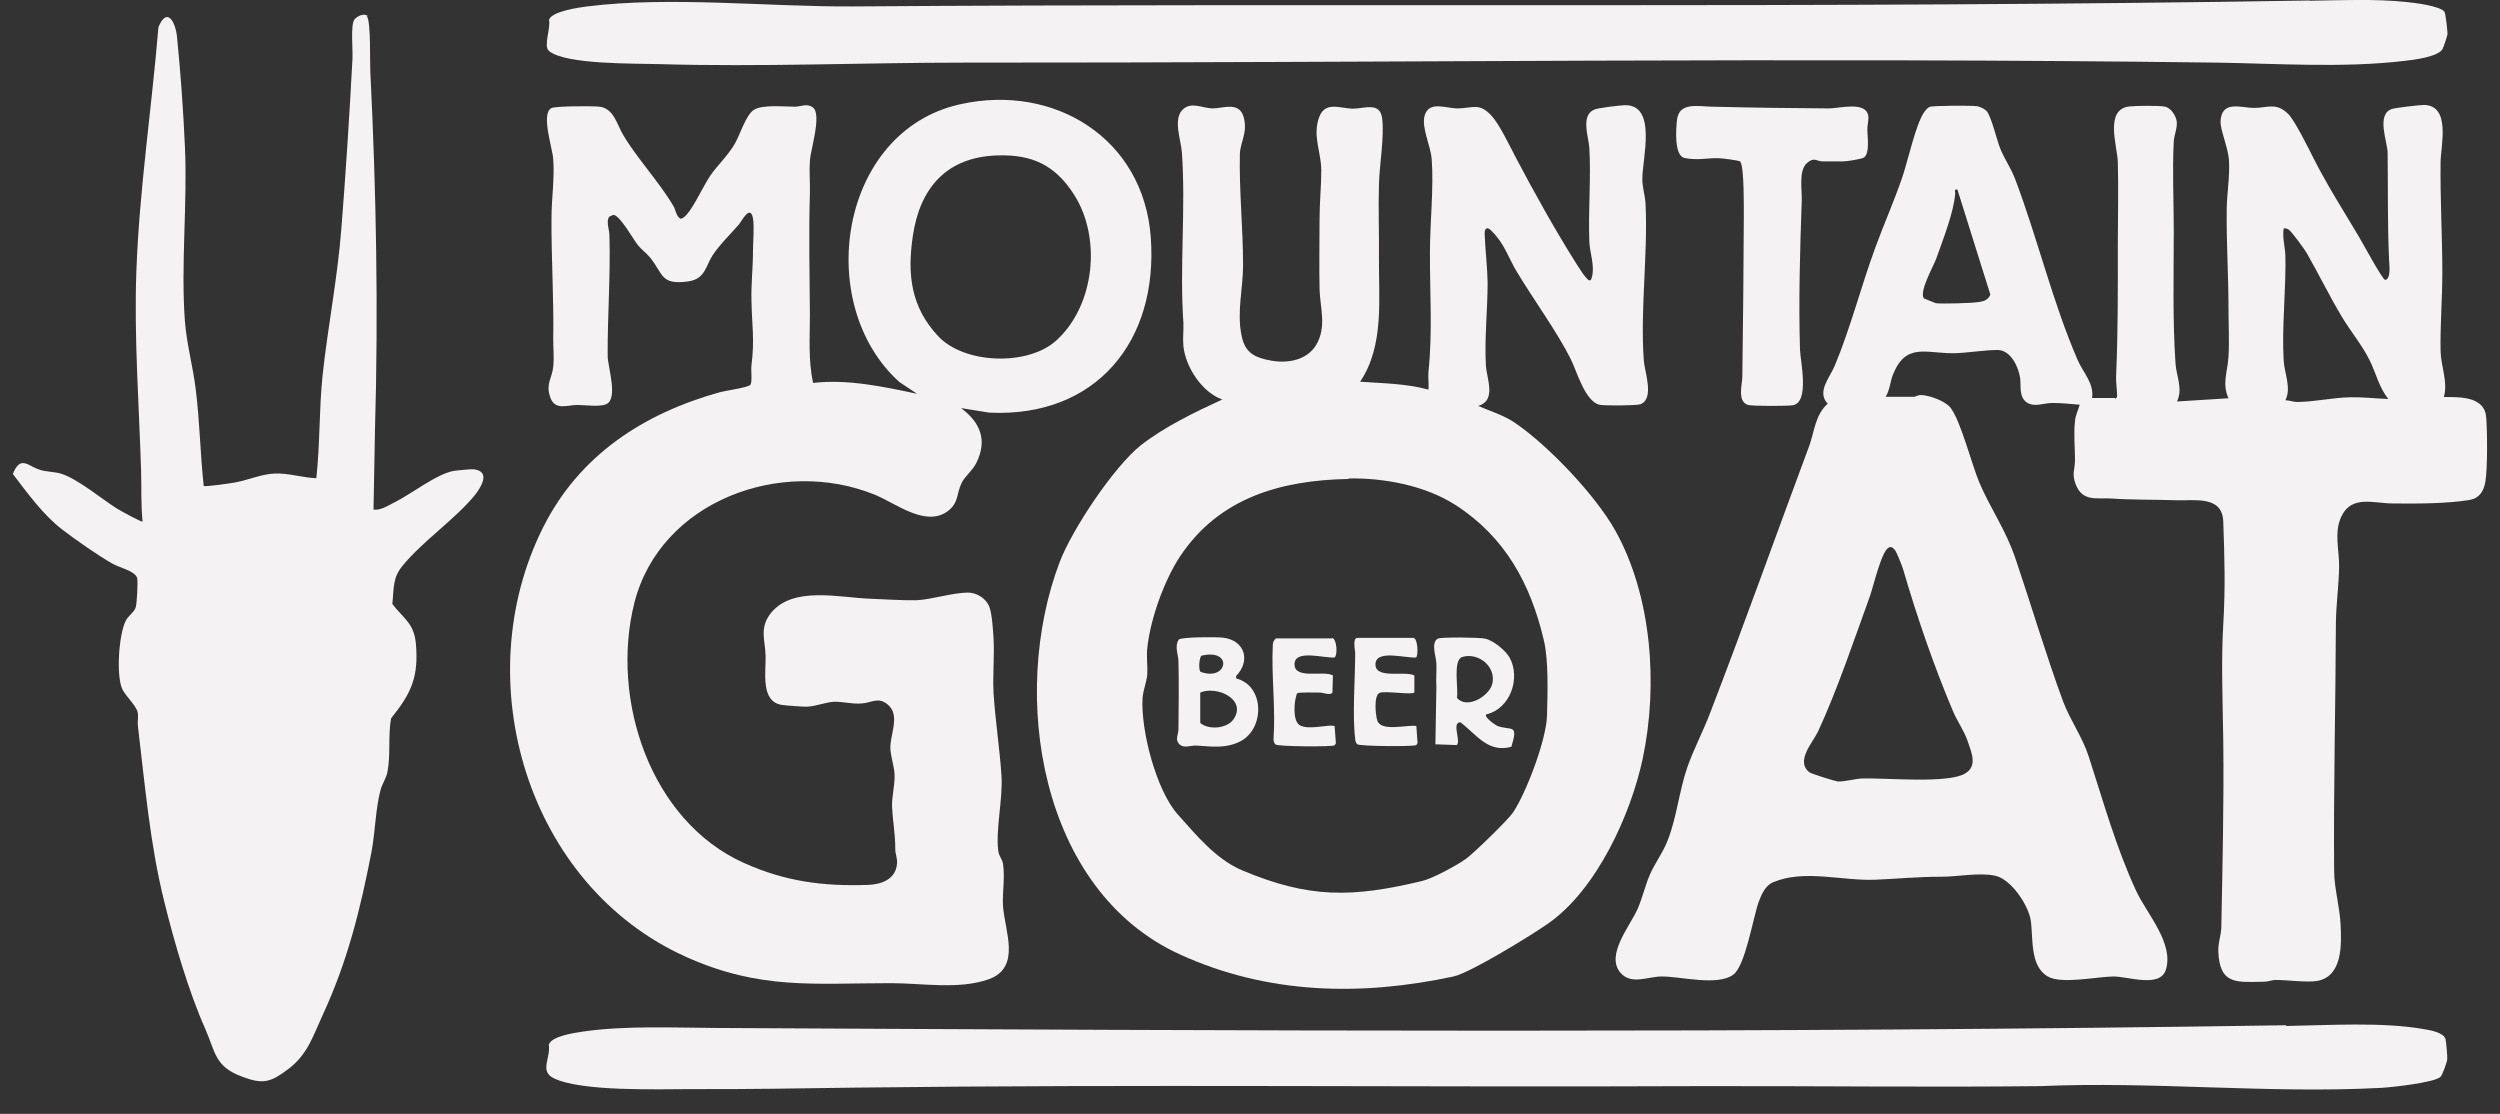
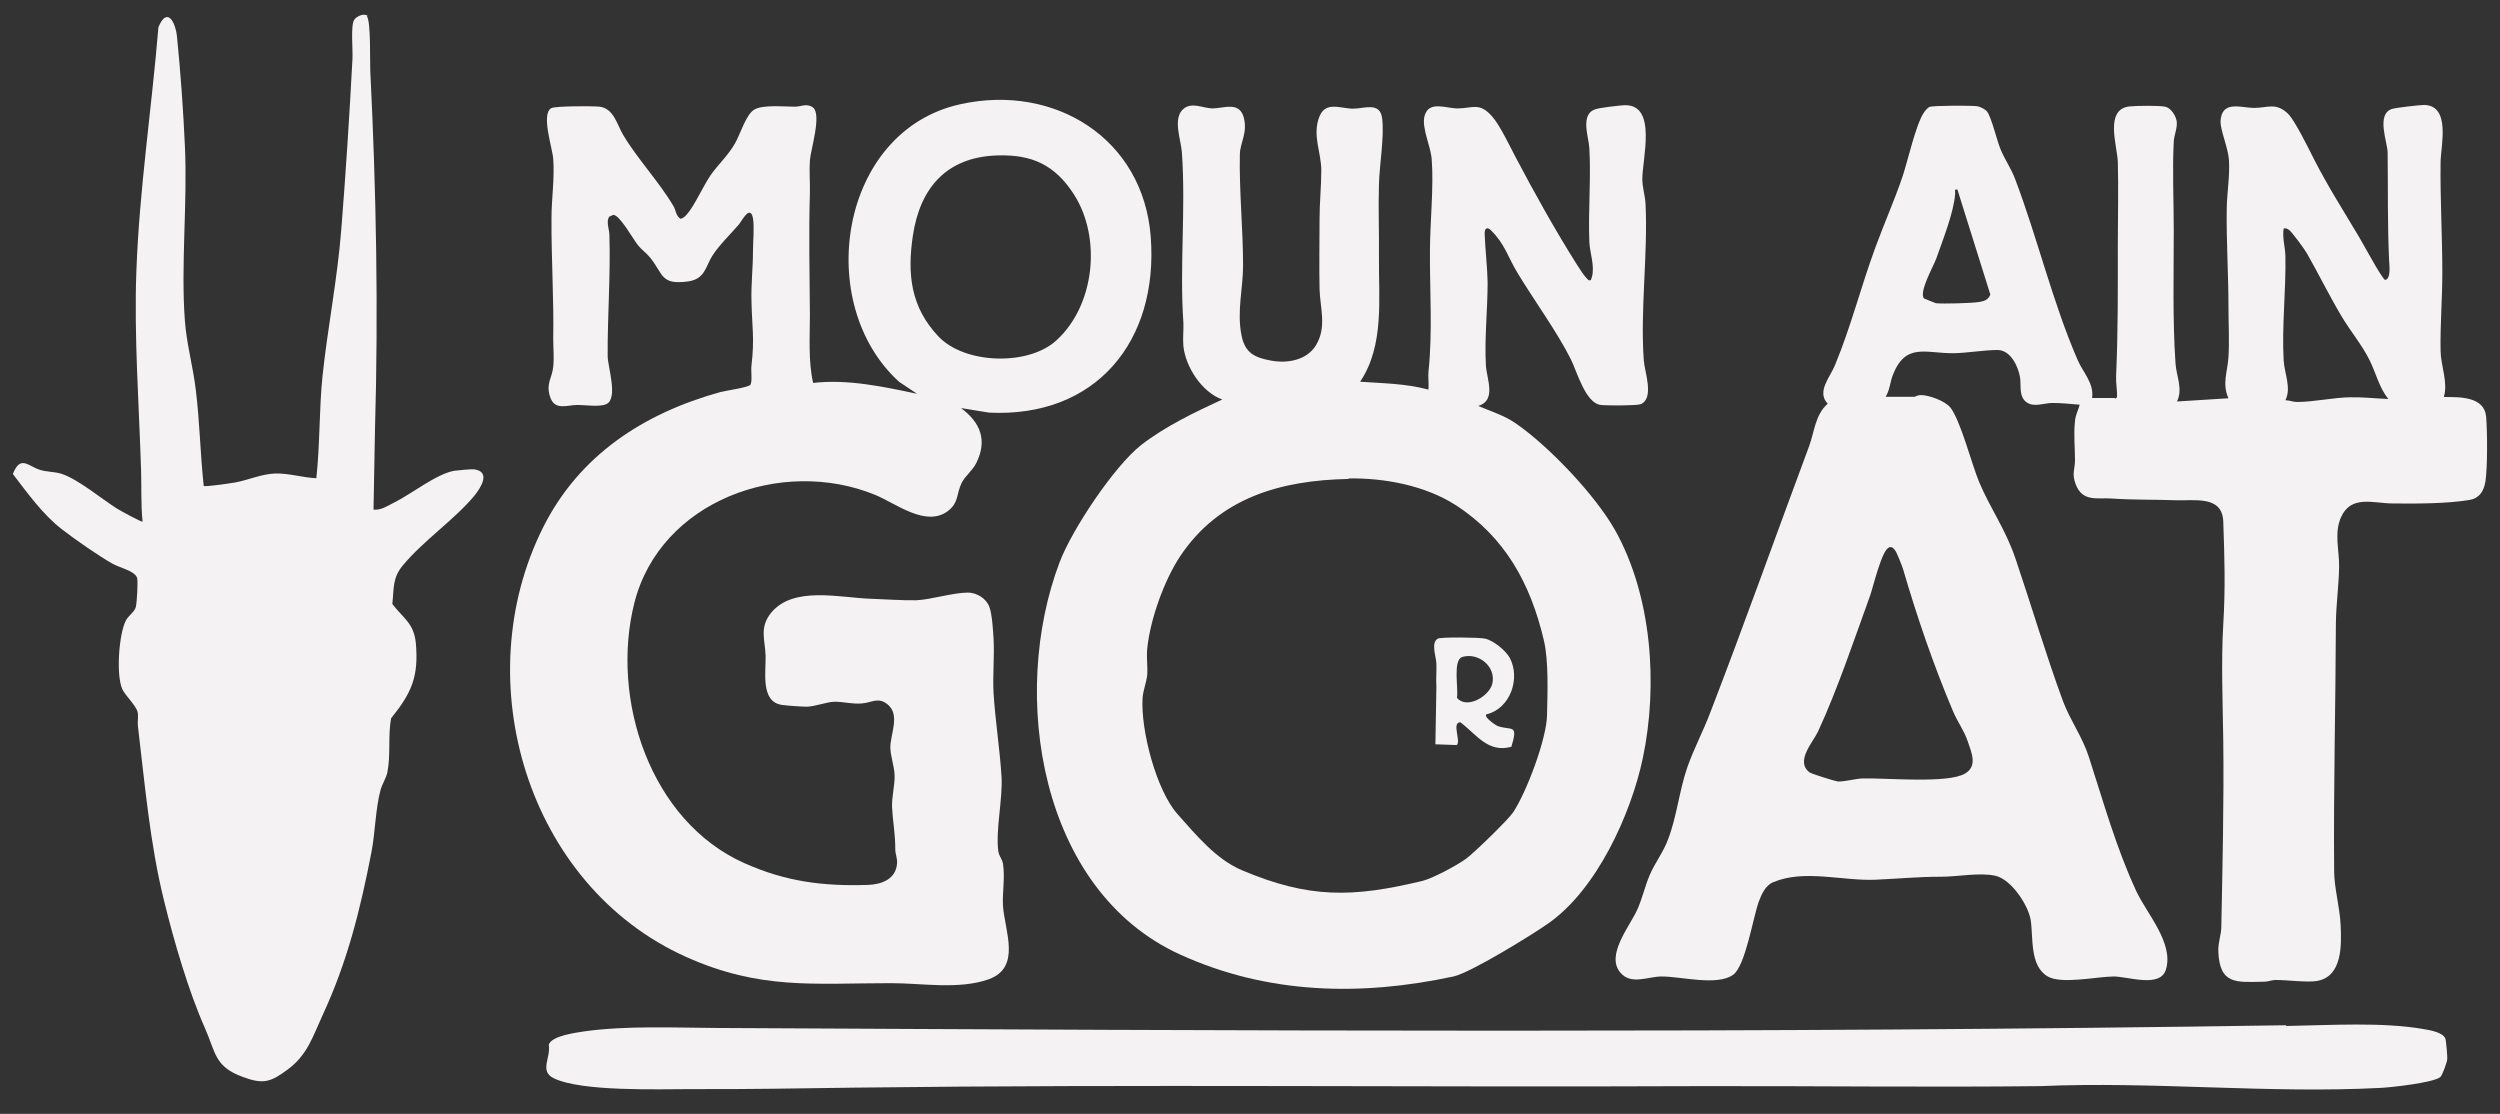
<svg xmlns="http://www.w3.org/2000/svg" width="101" height="45" viewBox="0 0 101 45" fill="none">
  <rect x="0" y="0" width="101" height="45" fill="#333333" stroke="none" />
  <g clip-path="url(#clip0_1_197)">
    <path d="M85.46 16.11C85.52 16.06 85.53 16.05 85.53 15.98C85.53 15.74 85.48 15.46 85.49 15.19C85.57 13.43 85.56 11.65 85.56 9.89C85.56 8.77 85.59 7.64 85.56 6.54C85.54 5.9 85.01 4.41 86.03 4.3C86.3 4.27 87.23 4.26 87.47 4.31C87.71 4.36 87.91 4.68 87.94 4.91C87.97 5.17 87.84 5.44 87.82 5.71C87.76 6.87 87.82 8.14 87.82 9.31C87.82 11.07 87.77 12.91 87.89 14.67C87.92 15.19 88.2 15.71 87.95 16.22L90.03 16.09C89.76 15.5 90 14.99 90.03 14.42C90.07 13.8 90.03 13.04 90.03 12.4C90.03 11.07 89.94 9.75 89.96 8.42C89.97 7.79 90.09 7.11 90.05 6.47C90.02 5.98 89.7 5.26 89.71 4.9C89.75 4.03 90.55 4.36 91.06 4.36C91.61 4.36 91.96 4.12 92.45 4.61C92.71 4.87 93.28 6.02 93.48 6.42C94.03 7.5 94.69 8.54 95.31 9.58C95.45 9.81 96.24 11.28 96.36 11.31C96.6 11.27 96.53 10.73 96.52 10.52C96.45 9.02 96.48 7.65 96.46 6.17C96.46 5.75 95.98 4.61 96.64 4.4C96.8 4.35 97.76 4.24 97.94 4.24C99.02 4.27 98.61 5.89 98.6 6.54C98.58 8.03 98.67 9.54 98.67 11.02C98.67 12.07 98.58 13.14 98.6 14.18C98.61 14.79 98.91 15.45 98.73 16.04C99.36 16.04 100.36 16.01 100.44 16.83C100.49 17.42 100.5 18.9 100.41 19.46C100.34 19.85 100.17 20.13 99.76 20.2C98.84 20.35 97.63 20.35 96.68 20.34C95.89 20.34 94.99 19.98 94.58 20.89C94.29 21.53 94.51 22.23 94.5 22.9C94.49 23.64 94.38 24.39 94.37 25.17C94.36 28.49 94.27 31.87 94.3 35.21C94.3 35.85 94.53 36.68 94.56 37.35C94.6 38.17 94.64 39.45 93.61 39.63C93.2 39.7 92.41 39.59 91.93 39.59C91.78 39.59 91.64 39.66 91.49 39.66C90.36 39.68 89.67 39.8 89.62 38.43C89.61 38.07 89.73 37.79 89.74 37.48C89.79 34.96 89.85 32.42 89.82 29.91C89.8 28.41 89.73 26.73 89.82 25.23C89.91 23.73 89.87 22.51 89.82 21.07C89.78 20 88.65 20.24 87.9 20.21C87.04 20.18 86.18 20.2 85.31 20.14C84.72 20.1 84.14 20.29 83.86 19.57C83.69 19.13 83.83 18.97 83.83 18.59C83.83 18.07 83.77 17.54 83.83 17.01C83.85 16.76 83.96 16.58 84.02 16.35C83.65 16.32 83.29 16.28 82.91 16.28C82.58 16.28 82.17 16.47 81.87 16.25C81.55 16.02 81.66 15.56 81.61 15.25C81.54 14.81 81.23 14.14 80.7 14.14C80.17 14.14 79.48 14.26 78.93 14.27C77.79 14.28 76.99 13.83 76.47 15.15C76.36 15.43 76.35 15.76 76.18 16.03H77.35C77.35 16.03 77.48 15.96 77.6 15.96C77.93 15.96 78.59 16.2 78.8 16.47C79.22 17.02 79.65 18.74 79.96 19.48C80.43 20.59 81.03 21.38 81.44 22.61C82.08 24.5 82.66 26.47 83.35 28.34C83.63 29.09 84.13 29.77 84.39 30.58C84.98 32.4 85.49 34.24 86.3 35.99C86.72 36.9 87.84 38.11 87.5 39.18C87.26 39.93 85.95 39.44 85.37 39.45C84.69 39.46 83.29 39.77 82.73 39.45C81.99 39.02 82.15 37.88 82.04 37.17C81.94 36.56 81.25 35.52 80.61 35.38C79.97 35.24 79.1 35.42 78.43 35.42C77.46 35.42 76.72 35.5 75.78 35.54C74.44 35.6 72.9 35.11 71.64 35.64C71.32 35.77 71.16 36.14 71.05 36.44C70.82 37.09 70.51 39.03 70.02 39.38C69.37 39.85 67.88 39.44 67.12 39.45C66.58 39.45 65.89 39.81 65.46 39.29C64.86 38.58 65.85 37.42 66.16 36.72C66.35 36.28 66.46 35.8 66.64 35.37C66.85 34.87 67.2 34.43 67.39 33.91C67.74 33 67.84 31.96 68.16 31.02C68.42 30.27 68.81 29.54 69.09 28.8C70.47 25.22 71.75 21.62 73.09 18.02C73.31 17.42 73.33 16.76 73.84 16.31C73.38 15.83 73.93 15.25 74.13 14.76C74.77 13.22 75.18 11.59 75.76 10.01C76.11 9.05 76.53 8.11 76.86 7.14C77.07 6.52 77.4 5.02 77.73 4.54C77.77 4.48 77.89 4.34 77.95 4.32C78.1 4.26 79.64 4.26 79.87 4.29C80 4.31 80.2 4.41 80.28 4.51C80.47 4.78 80.67 5.67 80.83 6.05C81 6.45 81.26 6.83 81.41 7.23C82.31 9.6 82.93 12.23 83.94 14.55C84.15 15.04 84.61 15.49 84.52 16.08H85.44L85.46 16.11ZM77.74 12.06C77.74 12.06 78.17 12.24 78.21 12.25C78.48 12.28 79.68 12.25 79.96 12.2C80.16 12.17 80.33 12.11 80.41 11.9L79.08 7.66C78.94 7.63 78.99 7.72 78.99 7.82C78.93 8.6 78.49 9.69 78.22 10.46C78.1 10.78 77.5 11.83 77.74 12.07V12.06ZM96.48 16.11C96.11 15.64 95.99 15.07 95.73 14.55C95.43 13.94 94.95 13.37 94.6 12.78C94.1 11.94 93.67 11.06 93.19 10.22C93.09 10.05 92.6 9.38 92.48 9.29C92.4 9.23 92.35 9.22 92.26 9.23C92.2 9.6 92.32 9.98 92.33 10.33C92.36 11.68 92.18 13.22 92.26 14.56C92.29 15.09 92.58 15.68 92.33 16.17C92.49 16.17 92.64 16.24 92.8 16.24C93.47 16.24 94.26 16.06 94.95 16.05C95.47 16.04 95.98 16.1 96.5 16.12L96.48 16.11ZM76.32 22.12C76.03 22.19 75.67 23.74 75.55 24.07C74.9 25.86 74.24 27.84 73.45 29.55C73.25 29.98 72.52 30.75 73.1 31.2C73.17 31.26 74.14 31.56 74.24 31.57C74.5 31.59 74.95 31.46 75.23 31.45C76.17 31.42 78.69 31.67 79.39 31.25C79.9 30.95 79.65 30.41 79.5 29.96C79.35 29.51 79.08 29.16 78.9 28.73C78.11 26.86 77.45 24.93 76.88 22.98C76.84 22.85 76.63 22.32 76.56 22.23C76.49 22.15 76.45 22.08 76.32 22.11V22.12Z" fill="#F4F2F2" />
    <path d="M38.83 16.49C39.61 17.07 39.9 17.79 39.44 18.71C39.29 19.01 38.99 19.23 38.85 19.51C38.64 19.94 38.74 20.31 38.29 20.65C37.4 21.31 36.2 20.34 35.35 19.99C31.58 18.45 26.68 20.23 25.63 24.35C24.65 28.23 26.26 33.17 30.07 34.87C31.75 35.62 33.26 35.81 35.07 35.75C35.62 35.73 36.19 35.52 36.24 34.89C36.26 34.68 36.17 34.51 36.17 34.32C36.17 33.67 36.07 33.21 36.04 32.62C36.02 32.18 36.16 31.72 36.14 31.3C36.13 30.97 35.98 30.55 35.97 30.22C35.96 29.66 36.39 28.88 35.85 28.45C35.47 28.15 35.22 28.39 34.81 28.42C34.43 28.45 34.07 28.35 33.74 28.35C33.41 28.35 32.95 28.54 32.6 28.55C32.37 28.55 31.82 28.51 31.6 28.48C30.71 28.36 30.95 27.14 30.93 26.49C30.91 25.84 30.67 25.36 31.15 24.76C32.05 23.66 33.93 24.15 35.18 24.19C35.73 24.21 36.46 24.26 37.01 24.25C37.6 24.23 38.45 23.95 39.1 23.94C39.46 23.94 39.85 24.18 39.97 24.52C40.08 24.8 40.12 25.48 40.14 25.8C40.18 26.53 40.1 27.28 40.14 28.01C40.21 29.11 40.39 30.25 40.46 31.35C40.52 32.27 40.22 33.51 40.33 34.38C40.36 34.59 40.49 34.71 40.52 34.89C40.61 35.47 40.49 36.04 40.52 36.59C40.59 37.61 41.27 39.08 39.95 39.56C38.75 39.99 37.24 39.72 36.01 39.72C32.87 39.72 30.71 40 27.72 38.66C21.3 35.78 18.84 27.49 21.94 21.31C23.4 18.39 26 16.7 29.1 15.84C29.33 15.78 30.26 15.65 30.32 15.54C30.4 15.4 30.33 14.96 30.36 14.76C30.49 13.68 30.38 13.2 30.36 12.17C30.34 11.49 30.42 10.83 30.42 10.15C30.42 9.79 30.48 9.14 30.42 8.82C30.31 8.23 29.95 8.96 29.85 9.07C29.53 9.44 29.04 9.92 28.78 10.33C28.5 10.77 28.49 11.27 27.8 11.37C26.68 11.52 26.81 11.08 26.26 10.4C26.11 10.22 25.9 10.07 25.76 9.89C25.58 9.66 25.04 8.69 24.78 8.68L24.62 8.75C24.47 8.93 24.62 9.27 24.62 9.51C24.67 11.14 24.54 12.75 24.55 14.38C24.55 14.82 24.99 16.11 24.49 16.33C24.22 16.45 23.64 16.36 23.32 16.36C22.92 16.36 22.4 16.61 22.22 16.02C22.05 15.49 22.3 15.29 22.35 14.82C22.39 14.47 22.35 14.05 22.35 13.68C22.38 12.08 22.27 10.43 22.28 8.82C22.28 8.02 22.41 7.21 22.35 6.42C22.32 5.98 21.85 4.61 22.27 4.37C22.42 4.28 23.95 4.28 24.22 4.31C24.8 4.38 24.93 5.04 25.17 5.44C25.72 6.38 26.62 7.33 27.21 8.33C27.31 8.5 27.31 8.74 27.5 8.84C27.61 8.81 27.68 8.74 27.75 8.66C28.04 8.34 28.42 7.5 28.7 7.09C28.98 6.68 29.41 6.29 29.69 5.8C29.9 5.44 30.14 4.62 30.47 4.43C30.82 4.22 31.68 4.31 32.12 4.31C32.36 4.31 32.59 4.16 32.84 4.34C33.21 4.62 32.75 6.04 32.72 6.48C32.69 6.92 32.73 7.35 32.72 7.8C32.67 9.44 32.71 11.09 32.72 12.72C32.72 13.64 32.65 14.57 32.85 15.47C34.24 15.31 35.69 15.62 37.05 15.91L36.33 15.43C32.85 12.29 33.89 5.29 38.8 4.21C42.6 3.37 46.19 5.59 46.49 9.57C46.81 13.78 44.28 16.88 39.96 16.67L38.85 16.49H38.83ZM40.27 6.28C38.25 6.35 37.17 7.58 36.88 9.52C36.65 11.08 36.79 12.4 37.91 13.59C38.98 14.72 41.55 14.79 42.68 13.75C44.23 12.34 44.51 9.61 43.39 7.86C42.62 6.66 41.69 6.23 40.27 6.28Z" fill="#F4F2F2" />
    <path d="M54.93 15.42C55.88 15.49 56.78 15.49 57.71 15.74C57.73 15.5 57.69 15.25 57.71 15.02C57.88 13.42 57.76 11.77 57.77 10.16C57.77 8.98 57.93 7.56 57.84 6.43C57.8 5.89 57.43 5.18 57.55 4.69C57.72 4.05 58.41 4.38 58.88 4.38C59.49 4.38 59.76 4.12 60.27 4.69C60.58 5.03 60.99 5.89 61.22 6.33C62 7.81 62.83 9.3 63.72 10.71C63.86 10.92 63.99 11.15 64.18 11.32C64.29 11.35 64.28 11.28 64.31 11.2C64.44 10.76 64.23 10.22 64.21 9.78C64.16 8.53 64.28 7.23 64.21 5.99C64.19 5.55 63.82 4.61 64.46 4.41C64.66 4.35 65.41 4.26 65.63 4.25C66.97 4.21 66.34 6.44 66.35 7.25C66.35 7.57 66.47 7.93 66.48 8.25C66.58 10.28 66.26 12.51 66.41 14.57C66.44 15.01 66.85 16.1 66.28 16.33C66.13 16.39 64.9 16.39 64.67 16.36C64.05 16.29 63.7 14.98 63.45 14.49C62.89 13.38 61.94 12.08 61.28 10.98C60.92 10.38 60.79 9.85 60.24 9.31C60.08 9.15 59.98 9.22 59.98 9.43C60 10.06 60.09 10.79 60.1 11.41C60.1 12.52 59.97 13.64 60.03 14.76C60.06 15.3 60.47 16.18 59.72 16.4C60.23 16.62 60.77 16.78 61.23 17.1C62.57 18.02 64.45 20 65.25 21.42C66.74 24.08 66.99 27.68 66.37 30.63C65.89 32.9 64.51 35.93 62.56 37.3C61.91 37.76 59.39 39.31 58.72 39.45C54.99 40.25 51.22 40.18 47.67 38.56C41.99 35.97 40.78 28.05 42.81 22.71C43.31 21.39 45.01 18.84 46.1 17.98C47.05 17.24 48.29 16.64 49.38 16.14C48.56 15.85 47.9 14.83 47.81 13.99C47.78 13.68 47.82 13.36 47.81 13.05C47.65 10.78 47.91 8.47 47.75 6.17C47.72 5.67 47.36 4.78 47.81 4.4C48.15 4.11 48.59 4.37 48.98 4.38C49.44 4.38 50.07 4.08 50.25 4.75C50.41 5.38 50.1 5.75 50.09 6.24C50.06 7.71 50.22 9.25 50.22 10.72C50.22 11.66 49.96 12.6 50.16 13.56C50.3 14.26 50.69 14.45 51.36 14.57C52.03 14.69 52.8 14.55 53.17 13.94C53.61 13.2 53.33 12.44 53.31 11.68C53.29 10.75 53.31 9.78 53.31 8.84C53.31 8.18 53.38 7.52 53.38 6.88C53.38 6.16 53.01 5.46 53.3 4.72C53.55 4.07 54.16 4.39 54.67 4.39C55.12 4.39 55.76 4.1 55.84 4.79C55.93 5.53 55.73 6.66 55.71 7.44C55.68 8.41 55.72 9.39 55.71 10.34C55.69 12.04 55.94 13.95 54.95 15.42H54.93ZM54.48 19.35C51.76 19.4 49.26 20.1 47.68 22.47C47.03 23.45 46.47 25.02 46.35 26.19C46.31 26.54 46.37 26.91 46.35 27.25C46.32 27.56 46.18 27.9 46.16 28.2C46.08 29.49 46.71 31.93 47.58 32.9C48.33 33.74 49.12 34.71 50.18 35.16C52.88 36.3 54.63 36.27 57.46 35.59C57.9 35.48 58.84 34.97 59.22 34.7C59.53 34.48 60.93 33.12 61.13 32.82C61.67 32.01 62.49 29.84 62.5 28.88C62.52 27.99 62.57 26.7 62.37 25.86C61.83 23.57 60.8 21.69 58.8 20.4C57.58 19.62 55.93 19.3 54.47 19.33L54.48 19.35Z" fill="#F4F2F2" />
    <path d="M14.82 0.66C14.99 0.84 14.94 2.53 14.96 2.89C15.2 7.69 15.29 12.55 15.15 17.34L15.09 20.59C15.39 20.62 15.65 20.44 15.91 20.31C16.62 19.96 17.64 19.14 18.35 19.02C18.49 19 19.02 18.95 19.15 18.96C19.84 19.05 19.43 19.7 19.17 20.02C18.37 20.99 17.09 21.85 16.26 22.86C15.85 23.36 15.92 23.78 15.85 24.4C16.29 24.98 16.72 25.17 16.8 25.98C16.92 27.34 16.63 27.99 15.8 29.02C15.67 29.72 15.79 30.51 15.65 31.2C15.6 31.44 15.44 31.67 15.37 31.93C15.17 32.69 15.16 33.61 15.01 34.41C14.56 36.74 14.03 38.87 13.03 41.02C12.63 41.89 12.42 42.62 11.62 43.21C10.94 43.71 10.65 43.82 9.81 43.51C8.67 43.09 8.72 42.54 8.29 41.56C7.62 40.06 7.03 38.03 6.63 36.4C6.06 34.11 5.85 31.66 5.57 29.32C5.55 29.14 5.6 28.95 5.56 28.77C5.5 28.51 5.08 28.12 4.95 27.86C4.68 27.31 4.8 25.6 5.09 25.06C5.2 24.86 5.45 24.71 5.49 24.51C5.53 24.34 5.58 23.5 5.54 23.35C5.45 23.06 4.83 22.94 4.54 22.77C3.99 22.46 3.01 21.78 2.51 21.39C1.74 20.8 1.11 19.92 0.52 19.15C0.82 18.38 1.13 18.82 1.58 18.97C1.86 19.07 2.19 19.05 2.48 19.14C3.16 19.36 4.11 20.16 4.73 20.55C4.83 20.61 5.72 21.11 5.76 21.07C5.69 20.39 5.72 19.7 5.7 19.02C5.62 16.37 5.41 13.58 5.51 10.94C5.63 7.65 6.13 4.37 6.4 1.1C6.75 0.25 7.09 0.89 7.15 1.48C7.29 2.85 7.41 4.52 7.47 5.9C7.58 8.21 7.3 10.69 7.47 12.97C7.54 13.9 7.8 14.82 7.91 15.75C8.07 17.04 8.09 18.34 8.23 19.63C8.27 19.68 9.35 19.52 9.51 19.49C10.04 19.39 10.57 19.15 11.11 19.13C11.65 19.11 12.24 19.3 12.78 19.32C12.93 17.95 12.89 16.55 13.03 15.19C13.24 13.21 13.63 11.29 13.79 9.25C13.97 6.97 14.12 4.66 14.24 2.37C14.26 2.02 14.16 1.03 14.31 0.8C14.4 0.66 14.72 0.51 14.86 0.65L14.82 0.66Z" fill="#F4F2F2" />
    <path d="M92.36 41.45C94.08 41.42 96.28 41.28 97.94 41.58C98.18 41.62 98.72 41.71 98.8 41.98C98.82 42.04 98.88 42.7 98.87 42.78C98.87 42.89 98.67 43.45 98.59 43.51C98.33 43.74 96.61 43.93 96.19 43.95C91.67 44.19 86.96 43.68 82.42 43.88C77.87 43.93 73.28 43.87 68.72 43.88C57.34 43.93 45.94 43.8 34.56 43.94C32.35 43.97 30.12 44.01 27.93 44C26.61 44 23.49 44.11 22.37 43.56C21.78 43.27 22.26 42.74 22.17 42.21C22.27 41.85 23.26 41.72 23.59 41.67C25.28 41.43 27.23 41.52 28.95 41.53C50.07 41.64 71.25 41.75 92.36 41.42V41.45Z" fill="#F4F2F2" />
-     <path d="M93.31 0.03C94.58 0.01 95.96 -0.05 97.21 0.08C97.53 0.11 98.59 0.24 98.76 0.48C98.8 0.54 98.88 1.26 98.88 1.36C98.88 1.44 98.72 1.9 98.68 1.98C98.5 2.3 97.5 2.42 97.14 2.46C94.7 2.75 92.03 2.57 89.57 2.53C72.73 2.31 55.85 2.54 38.99 2.53C34.88 2.53 30.73 2.71 26.62 2.59C25.71 2.56 22.81 2.62 22.17 2.05C21.95 1.85 22.26 1.12 22.18 0.8C22.28 0.46 23.4 0.3 23.72 0.26C27.08 -0.16 31.02 0.28 34.45 0.26C54.08 0.12 73.69 0.35 93.32 0.02L93.31 0.03Z" fill="#F4F2F2" />
-     <path d="M70.32 6.53C70.27 6.48 69.55 6.39 69.42 6.39C68.98 6.38 68.54 6.49 68.05 6.38C67.63 6.28 67.71 5.21 67.75 4.85C67.83 4.11 68.6 4.3 69.17 4.31C70.75 4.35 72.33 4.37 73.9 4.38C74.31 4.38 75.39 4.07 75.48 4.69C75.5 4.83 75.44 5.05 75.44 5.23C75.44 5.5 75.55 6.18 75.31 6.36C75.21 6.43 74.61 6.52 74.46 6.52C74.23 6.52 73.9 6.52 73.64 6.52C73.38 6.52 73.3 6.33 73.01 6.58C72.65 6.88 72.81 7.68 72.79 8.13C72.72 10.08 72.66 12.16 72.72 14.13C72.74 14.61 73.11 16.24 72.44 16.37C72.25 16.41 70.8 16.41 70.62 16.36C70.17 16.22 70.39 15.52 70.39 15.21C70.42 13.1 70.44 10.95 70.45 8.84C70.45 8.5 70.47 6.71 70.31 6.55L70.32 6.53Z" fill="#F4F2F2" />
-     <path d="M49.94 27.41C51.1 27.7 51.1 29.44 50.11 29.95C49.53 30.25 48.94 30.16 48.33 30.12C48.1 30.11 47.82 30.25 47.64 30.06C47.46 29.87 47.61 29.67 47.61 29.46C47.62 28.56 47.63 27.64 47.61 26.74C47.61 26.45 47.44 26.13 47.62 25.84C47.73 25.73 49.16 25.73 49.4 25.76C50.29 25.86 50.54 26.69 49.94 27.31V27.4V27.41ZM48.5 27.14C49.6 27.55 49.83 26.18 48.54 26.49C48.45 26.56 48.41 27.04 48.5 27.14ZM48.49 27.98V29.21C48.84 29.5 49.58 29.44 49.84 29.05C50.38 28.25 49.15 27.69 48.49 27.98Z" fill="#F4F2F2" />
    <path d="M60.04 28.87C59.96 28.98 60.41 29.29 60.5 29.33C61.07 29.53 61.35 29.22 61.06 30.17C60.11 30.43 59.65 29.67 59 29.18C58.63 29.18 59.04 29.96 58.85 30.1L57.99 30.07L58.03 27.76C58.01 27.44 58.04 27.12 58.03 26.81C58.03 26.56 57.79 25.96 58.09 25.8C58.23 25.73 59.77 25.75 59.99 25.8C60.33 25.87 60.82 26.27 60.99 26.57C61.44 27.4 61.02 28.63 60.05 28.86L60.04 28.87ZM59.08 26.54C58.68 26.66 58.93 27.83 58.86 28.19C59.25 28.67 60.17 28.13 60.29 27.62C60.45 26.92 59.72 26.35 59.08 26.54Z" fill="#F4F2F2" />
-     <path d="M53.82 25.77C54.02 25.83 54.04 26.48 53.92 26.56C53.54 26.61 52.26 26.2 52.3 26.86C52.33 27.46 53.49 27.07 53.85 27.29L53.83 27.98C53.74 28.11 53.47 27.98 53.32 27.98C53.16 27.98 52.47 27.96 52.4 28.01C52.28 28.31 52.21 29.12 52.51 29.3C52.89 29.52 53.76 29.23 53.92 29.34L53.97 30.03L53.92 30.11C53.82 30.18 51.64 30.16 51.54 30.08C51.47 30.03 51.45 29.94 51.45 29.86C51.54 28.61 51.36 27.31 51.42 26.07C51.42 25.96 51.46 25.86 51.55 25.79H53.82V25.77Z" fill="#F4F2F2" />
-     <path d="M57.11 25.77C57.29 25.82 57.3 26.5 57.21 26.56C56.83 26.61 55.53 26.2 55.57 26.87C55.6 27.44 56.79 27.09 57.14 27.29V27.97C57.06 28.09 55.99 27.9 55.74 27.99C55.49 28.08 55.57 28.93 55.65 29.13C55.83 29.57 56.85 29.27 57.22 29.33L57.27 30.02L57.22 30.1C57.12 30.17 54.94 30.15 54.84 30.07C54.76 30.01 54.76 29.93 54.75 29.85C54.63 28.91 54.75 27.38 54.75 26.37C54.75 26.28 54.63 25.77 54.84 25.77H57.11Z" fill="#F4F2F2" />
  </g>
  <defs>
    <clipPath id="clip0_1_197">
      <rect width="100" height="44.02" fill="white" transform="translate(0.5)" />
    </clipPath>
  </defs>
</svg>